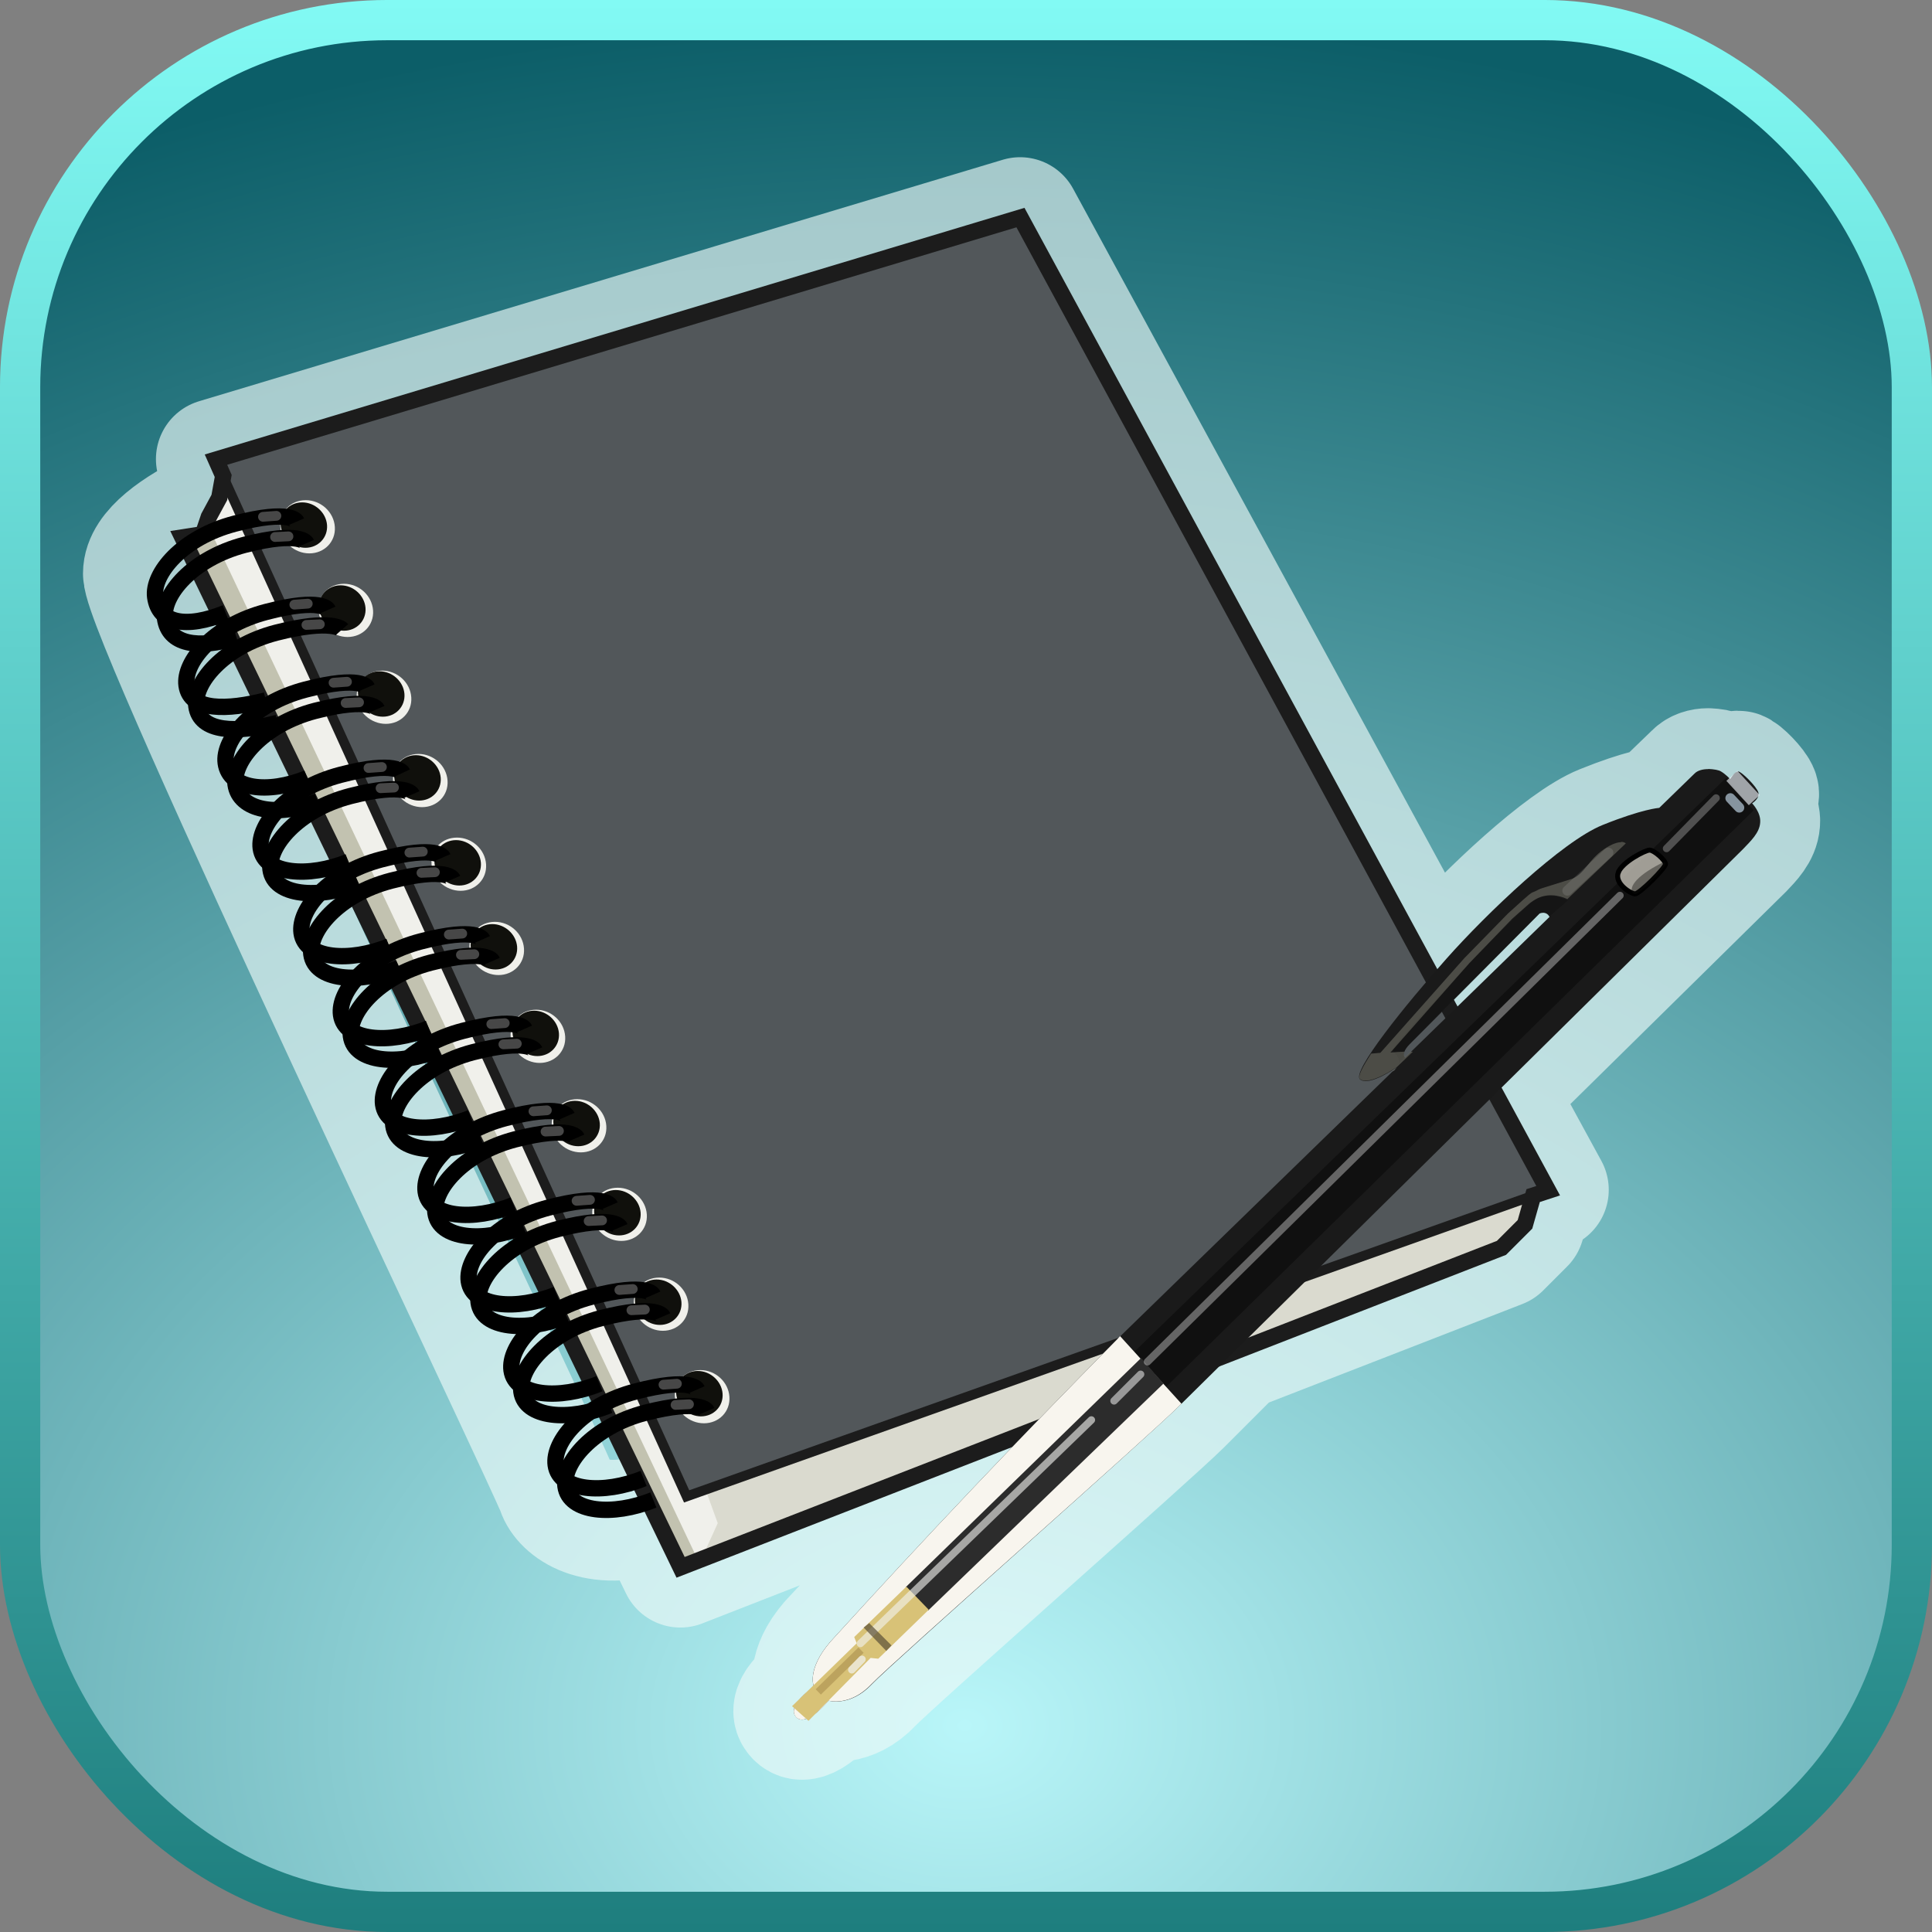
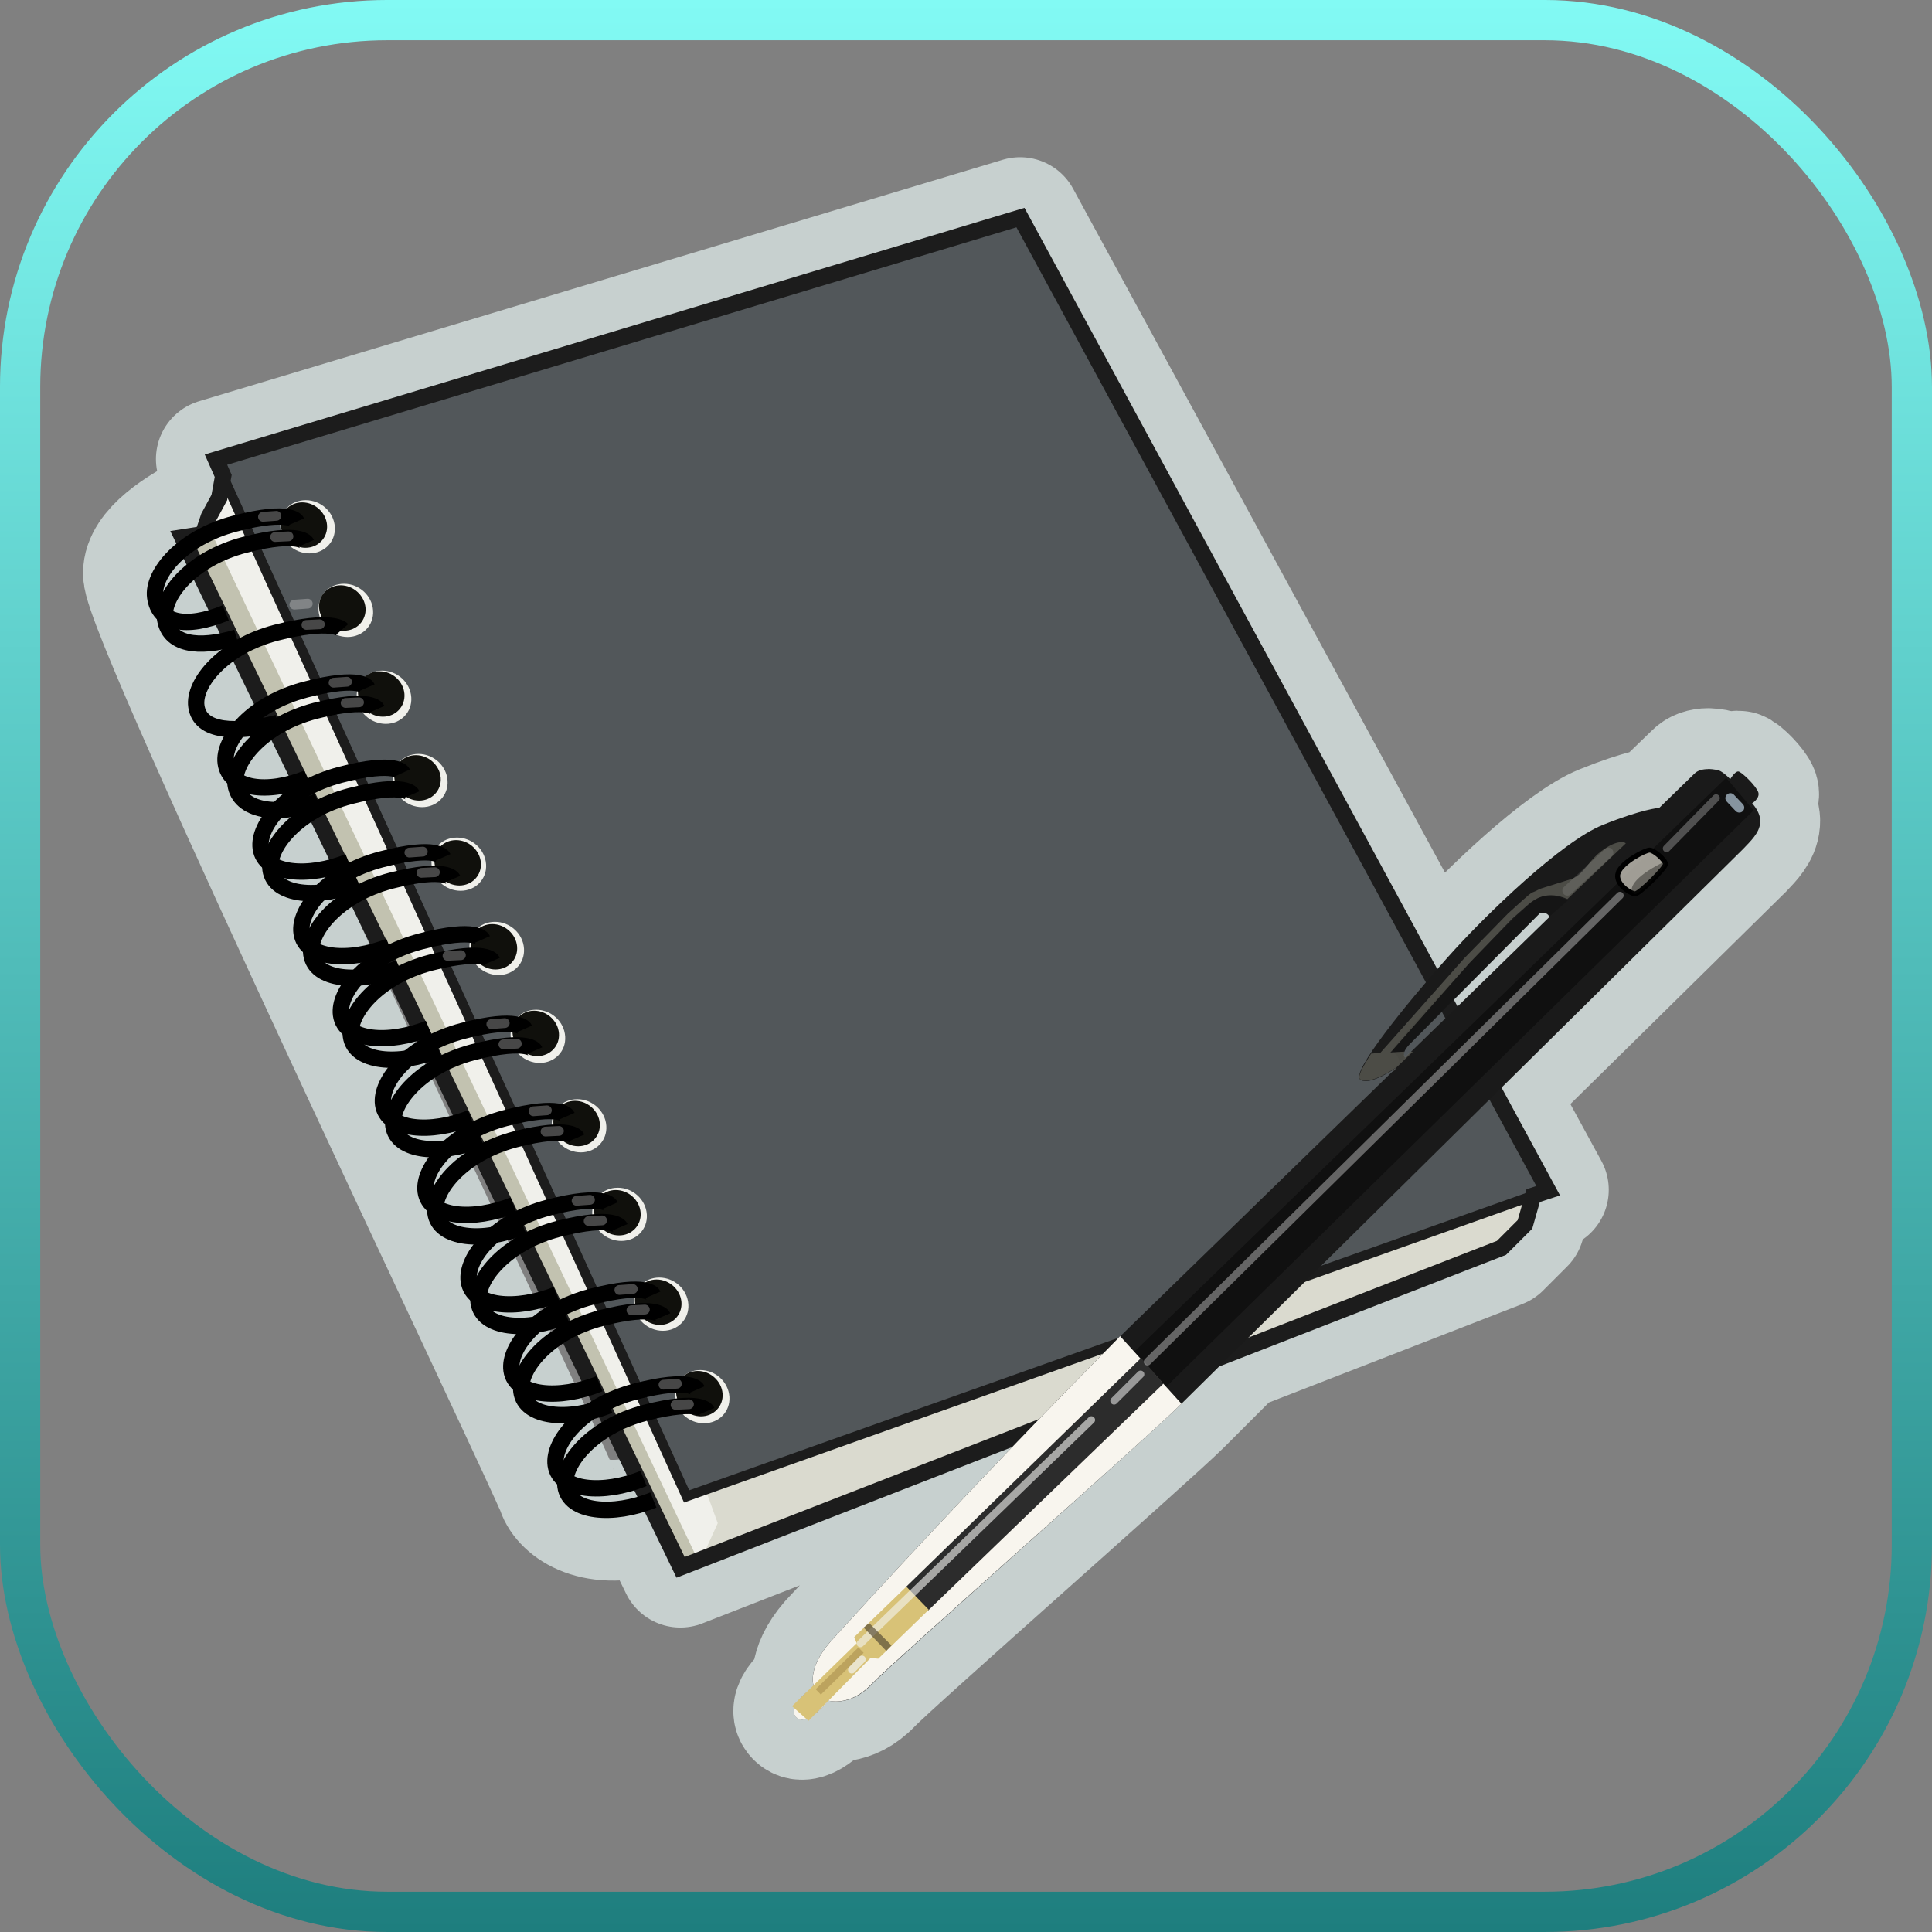
<svg xmlns="http://www.w3.org/2000/svg" xmlns:xlink="http://www.w3.org/1999/xlink" width="24" height="24" viewBox="0 0 128 128">
  <rect x="0" y="0" width="128" height="128" fill="#808080" stroke="none" />
  <style>.b{stroke-linecap:round}.c{stroke-width:.243}.d{stroke-width:.406}.e{stroke:#000}.f{stroke:#efefef}.g{stroke-opacity:.3}.h{fill:none}.i{fill-rule:evenodd}.j{stroke-opacity:.62}.k{stroke-width:.185}.l{stroke-width:.659}</style>
  <defs>
    <linearGradient x1="64" y1="128" x2="64" y2="0" id="A" gradientUnits="userSpaceOnUse">
      <stop offset="0" stop-color="#1e7e7e" />
      <stop offset="1" stop-color="#82faf4" />
    </linearGradient>
    <radialGradient cx="24" cy="43.22" r="23.5" fx="24" fy="43.22" id="B" gradientTransform="matrix(6.267,0,0,4.827,-86.48,-94.32)" gradientUnits="userSpaceOnUse">
      <stop offset="0" stop-color="#b9f6f9" />
      <stop offset="1" stop-color="#0c5e68" />
    </radialGradient>
    <path id="C" d="M5.357 11.426l11.7 25.747 21.398-7.603-13.12-24.157z" />
    <path id="D" d="M8.318 13.09c.024.365-.26.657-.633.657s-.698-.292-.722-.657c-.024-.373.252-.665.633-.665.373 0 .698.292.722.665z" />
    <path id="E" d="M8.124 13.04c.024.316-.22.568-.536.568s-.592-.252-.617-.568c-.024-.308.22-.56.536-.56s.592.252.617.56z" />
    <path id="F" d="M8.903 21.942c-1 .406-2.094.316-2.183-.34-.08-.576.674-1.485 1.98-1.826 1.396-.357 1.534-.04 1.534-.04" />
    <path id="G" d="M9.674 23.508c-1 .406-2.094.316-2.183-.333-.08-.584.674-1.485 1.98-1.826 1.396-.365 1.534-.05 1.534-.05" />
    <path id="H" d="M8.286 16.96l.333-.024m-.033.527l.333-.016" />
  </defs>
-   <path d="M25.653 1.333a24.24 24.24 0 0 0-24.32 24.32v76.667a24.267 24.267 0 0 0 24.32 24.347h76.667a24.293 24.293 0 0 0 24.347-24.347V25.653a24.267 24.267 0 0 0-24.347-24.32z" fill="url(#B)" />
  <g stroke-linejoin="round" class="h">
    <path d="M67.584 14.416l-53.253 16 .416 1.083-.251 1.413-.499.917c-2.213 1.067-4.499 2.587-4.499 4.168 0 2.987 26.875 59.12 27.413 60.747.379 1.133 2.443 2.8 6.416 1.501l1.749 3.584 22.835-8.917-12.917 13.835c-1.6 1.861-1.083 3-1.083 3s-1.875 1.259-1.165 2c.675.709 2.168-1.083 2.168-1.083s1.413.416 2.835-1.083c1.4-1.467 18.523-16.533 20.501-18.499l3.584-3.584 17.579-6.832 1.584-1.584.587-1.92 1-.333-3.499-6.416 16.416-16.165c.507-.533 1.035-1.075 1.083-1.749.067-.675-.499-1.253-.499-1.253s.533-.355.416-.747-1.12-1.413-1.333-1.413c-.229 0-.587.587-.587.587s-.304-.419-.587-.587c-.149-.099-.488-.149-.832-.165-.347 0-.701.107-.917.333l-2.333 2.251s-1.099.096-3.749 1.168c-2.667 1.072-7.68 5.835-10.333 8.835-.304.341-.595.795-.917 1.168z" stroke="#ecf9f8" stroke-width="8" stroke-opacity=".657" />
    <rect width="125.333" height="125.333" ry="24.32" x="1.333" y="1.333" stroke="url(#A)" stroke-width="2.667" />
  </g>
  <g transform="scale(2.667)">
    <g class="i">
      <path d="M38.123 29.57l-.252.836-.584.584-20.392 7.936L4.52 13.35l.503-.08.17-.414.252-.503.162-.836z" fill="#f0f0eb" />
      <path d="M35.34 28.028l-18.21 7.887.7 1.923-.406.893 19.88-7.733.584-.584.252-.836-2.79-1.55z" fill="#cfcfbf" fill-opacity=".63" />
      <use xlink:href="#C" fill="#52575a" />
      <path d="M5.138 12.992l-.097.276-.51.08 12.375 25.585.43-.18z" fill="#a9a98d" fill-opacity=".63" />
    </g>
    <g fill="#f0f0eb">
      <use xlink:href="#D" />
      <use xlink:href="#D" x=".95" y="2.077" />
      <use xlink:href="#D" x="1.899" y="4.235" />
      <use xlink:href="#D" x="2.8" y="6.304" />
      <use xlink:href="#D" x="3.757" y="8.382" />
      <use xlink:href="#D" x="4.699" y="10.475" />
      <use xlink:href="#D" x="5.722" y="12.658" />
      <use xlink:href="#D" x="6.744" y="14.88" />
      <use xlink:href="#D" x="7.75" y="17.08" />
      <use xlink:href="#D" x="8.782" y="19.312" />
      <use xlink:href="#D" x="9.802" y="21.61" />
    </g>
    <g fill="#10100c">
      <use xlink:href="#E" />
      <use xlink:href="#E" x=".956" y="2.06" />
      <use xlink:href="#E" x="1.923" y="4.196" />
      <use xlink:href="#E" x="2.824" y="6.28" />
      <use xlink:href="#E" x="3.822" y="8.39" />
      <use xlink:href="#E" x="4.722" y="10.476" />
      <use xlink:href="#E" x="5.761" y="12.627" />
      <use xlink:href="#E" x="6.776" y="14.866" />
      <use xlink:href="#E" x="7.79" y="17.082" />
      <use xlink:href="#E" x="8.804" y="19.305" />
      <use xlink:href="#E" x="9.826" y="21.577" />
    </g>
    <g class="h">
      <g stroke="#1c1c1c">
        <use xlink:href="#C" class="c" />
        <path d="M25.35 5.405L5.365 11.418l.18.406-.097.536-.26.48-.146.43-.51.08 12.375 25.585 20.392-7.936.584-.584.203-.714.373-.122z" class="d" />
      </g>
      <g class="d e">
        <path d="M5.608 15.224c-1 .406-1.663.26-1.753-.39-.08-.584.674-1.485 1.98-1.826 1.396-.365 1.534-.05 1.534-.05" />
        <path d="M5.876 15.84c-.958.284-1.688.18-1.777-.48-.08-.576.674-1.485 1.98-1.826 1.396-.357 1.534-.04 1.534-.04" />
      </g>
      <path d="M6.533 12.838l.333-.024m-.033.526l.333-.016" class="b c f g" />
      <g class="d e">
-         <path d="M6.606 17.4c-.958.243-1.883.276-1.972-.373-.08-.584.674-1.485 1.98-1.826 1.396-.365 1.534-.05 1.534-.05" />
        <path d="M6.898 17.958c-1.022.26-1.93.243-2.02-.414-.08-.576.674-1.485 1.98-1.826 1.396-.357 1.64-.08 1.64-.08" />
      </g>
      <path d="M7.312 15.02l.333-.024m-.033.528l.333-.016" class="b c f g" />
      <g class="d e">
        <path d="M7.637 19.33c-1 .406-1.94.276-2.03-.373-.08-.584.674-1.485 1.98-1.826 1.396-.365 1.534-.05 1.534-.05" />
        <path d="M7.896 19.906c-1 .406-1.956.235-2.045-.422-.08-.576.674-1.485 1.98-1.826 1.396-.357 1.534-.04 1.534-.04" />
      </g>
      <use xlink:href="#H" class="b c f g" />
      <g class="d e">
        <path d="M8.66 21.407c-1 .406-2.094.316-2.183-.333-.08-.584.674-1.485 1.98-1.826C9.852 18.883 10 19.2 10 19.2" />
        <use xlink:href="#F" />
      </g>
-       <path d="M9.154 19.078l.333-.024m-.033.526l.333-.016" class="b c f g" />
      <g class="d e">
        <use xlink:href="#G" />
        <use xlink:href="#F" x="1.014" y="2.102" />
      </g>
      <use xlink:href="#H" x="1.884" y="4.22" class="b c f g" />
      <g class="d e">
        <use xlink:href="#G" x=".981" y="2.037" />
        <use xlink:href="#F" x="1.997" y="4.138" />
      </g>
-       <path d="M11.15 23.216l.333-.024m-.033.528l.333-.016" class="b c f g" />
+       <path d="M11.15 23.216m-.033.528l.333-.016" class="b c f g" />
      <g class="d e">
        <use xlink:href="#G" x="2.026" y="4.26" />
        <use xlink:href="#F" x="3.051" y="6.362" />
      </g>
      <use xlink:href="#H" x="3.919" y="8.48" class="b c f g" />
      <g class="d e">
        <use xlink:href="#G" x="3.083" y="6.427" />
        <use xlink:href="#F" x="4.097" y="8.528" />
      </g>
      <path d="M13.252 27.606l.333-.024m-.033.528l.333-.016" class="b c f g" />
      <g class="d e">
        <use xlink:href="#G" x="4.154" y="8.65" />
        <use xlink:href="#F" x="5.169" y="10.752" />
      </g>
      <use xlink:href="#H" x="6.037" y="12.87" class="b c f g" />
      <g class="d e">
        <use xlink:href="#G" x="5.216" y="10.866" />
        <use xlink:href="#F" x="6.232" y="12.968" />
      </g>
      <use xlink:href="#H" x="7.1" y="15.085" class="b c f g" />
      <g class="d e">
        <use xlink:href="#G" x="6.313" y="13.219" />
        <use xlink:href="#F" x="7.327" y="15.32" />
      </g>
      <path d="M16.482 34.398l.333-.024m-.033.526l.333-.016" class="b c f g" />
    </g>
  </g>
  <g class="i">
    <path d="M113.173 50.955c-.347 0-.709.08-.923.312l-2.32 2.256s-1.104.067-3.755 1.136c-2.667 1.072-7.693 5.867-10.347 8.861-2.667 2.997-6.341 7.528-5.715 8s2.421-.8 2.421-.8L74.003 88.741c-6.471 6.542-12.803 13.22-18.992 20.029-1.6 1.861-1.088 2.981-1.088 2.981s-1.877 1.269-1.173 2.011c.675.709 2.141-1.088 2.141-1.088s1.432.427 2.853-1.072c1.4-1.467 18.499-16.555 20.475-18.547l37.261-36.8c.507-.533 1.088-1.072 1.136-1.747.067-.675-.533-1.285-.533-1.285s.528-.331.411-.725-1.12-1.387-1.333-1.387c-.229 0-.528.507-.528.507s-.331-.347-.613-.507c-.149-.099-.48-.149-.827-.165zm-10.872 9.52c.267.032.363.267.363.267l-9.573 9.323c-.165-.181-.08-.493.312-.891L102 60.525c.099-.053.213-.053.293-.053z" fill="#1a1a1a" />
    <path d="M114.363 51.531l-39.845 38.64 1.928 2.507 39.733-38.987-1.813-2.16z" fill-opacity=".4" />
    <path d="M74.203 88.528l-.197.213c-6.471 6.542-12.803 13.22-18.992 20.029-1.6 1.861-1.088 2.981-1.088 2.981s-1.867 1.269-1.187 2.011c.675.709 2.16-1.088 2.16-1.088s1.413.411 2.832-1.088c1.4-1.467 18.515-16.539 20.491-18.533l.053-.053-4.069-4.48z" fill="#f8f5ee" />
  </g>
  <g class="h j">
    <path d="M114.64 52.88l.592.627" stroke="#cee5f7" class="b l" />
-     <path d="M116.224 53.013l-1.483-1.613" stroke="#f1f8ff" stroke-width=".989" />
  </g>
  <g class="i">
    <path d="M75.6 89.973L60 105.16l1.483 1.547 15.6-15.04-1.483-1.696z" fill="#2c2c2c" />
    <path d="M60.053 105.115l-3.459 3.344.165.411-4.283 4.168 1.088.971 4.117-4.168.507.053 3.344-3.245-1.483-1.531z" fill="#d8c277" />
  </g>
  <g stroke-width=".493" class="b h">
    <path d="M57.005 108.885l15.301-14.808" stroke="#f2f2ee" class="j" />
    <path d="M73.808 92.811l1.76-1.76" stroke="#e1e1e1" stroke-opacity=".6" />
  </g>
  <path d="M57.581 107.536l-.363.293 1.499 1.547.347-.363-1.483-1.483z" fill="#514632" fill-opacity=".65" class="i" />
  <g transform="scale(2.667)" class="h k">
    <path d="M20.327 42.03l1.062-1.038" stroke="#84642b" stroke-opacity=".33" />
    <path d="M21.16 41.48l.253-.26" stroke="#f3f3f3" stroke-opacity=".7" class="b" />
    <g stroke="#f5f5f5" class="b">
      <path d="M41.4 21.078l1.23-1.254" stroke-opacity=".28" />
      <path d="M28.506 33.828l11.736-11.582" stroke-opacity=".37" />
    </g>
  </g>
  <g class="i">
    <path d="M107.163 57.888c-.133.493.872 1.333 1.173 1.333s2.011-1.712 2.011-1.973c0-.248-.757-.923-1.053-.923s-1.333.507-2.125 1.565z" fill="#b8b4ab" fill-opacity=".86" />
    <path d="M102.781 59.355a2.41 2.41 0 0 0-.8.099c-1.053.331-9.637 9.653-9.685 10.032-.032.379.331.267.411.923l.363-.411c-.133-.165-.067-.445.312-.827l8.597-8.648c.099-.053.213-.053.293-.053.267.032.363.267.363.267l1.235-1.072s-.445-.28-1.12-.312z" fill="#0d0b0b" fill-opacity=".3" />
    <path d="M107.413 55.797c-.229 0-.613.099-1.136.461-1.053.709-1.269 1.613-2.107 1.96l-1.96.613c-.213.053-.427.197-.613.267-.213.067-.395.28-.675.507l-1.021.923-2.88 2.949-5.568 6.275-.613.053c-.533.84-.939 1.547-.725 1.696.627.445 2.421-.8 2.421-.8l1.072-1.021h-.149l-.363.363c-.08-.099-.099-.213-.053-.363-.067 0-.016-.016-.099 0-.149 0-.533.032-.827.053l5.237-5.931 2.832-2.933 1.04-.923c.155-.14.326-.262.509-.363.741-.427 1.531-.28 2.107-.016l3.872-3.691s-.099-.099-.312-.099zM92.533 70.72l-.312.267.149-.053.165-.213z" fill="#a4a492" fill-opacity=".37" />
  </g>
  <g class="h">
    <path d="M103.84 59.008l2.72-2.52" stroke="#e9e9e9" stroke-opacity=".12" class="b l" />
    <path d="M107.213 57.805c-.267.741.827 1.413 1.12 1.413s2.011-1.712 2.011-1.973c0-.248-.757-.923-1.053-.923s-1.829.8-2.075 1.483z" stroke-width=".331" class="e" />
  </g>
  <path d="M110.293 57.083c-1.747.827-2.453 1.68-2.107 2.107.032.016.115.053.149.053.293 0 2.011-1.747 2.011-2.011 0-.032-.032-.099-.053-.149z" fill="#0d0d0b" fill-opacity=".4" class="i" />
</svg>